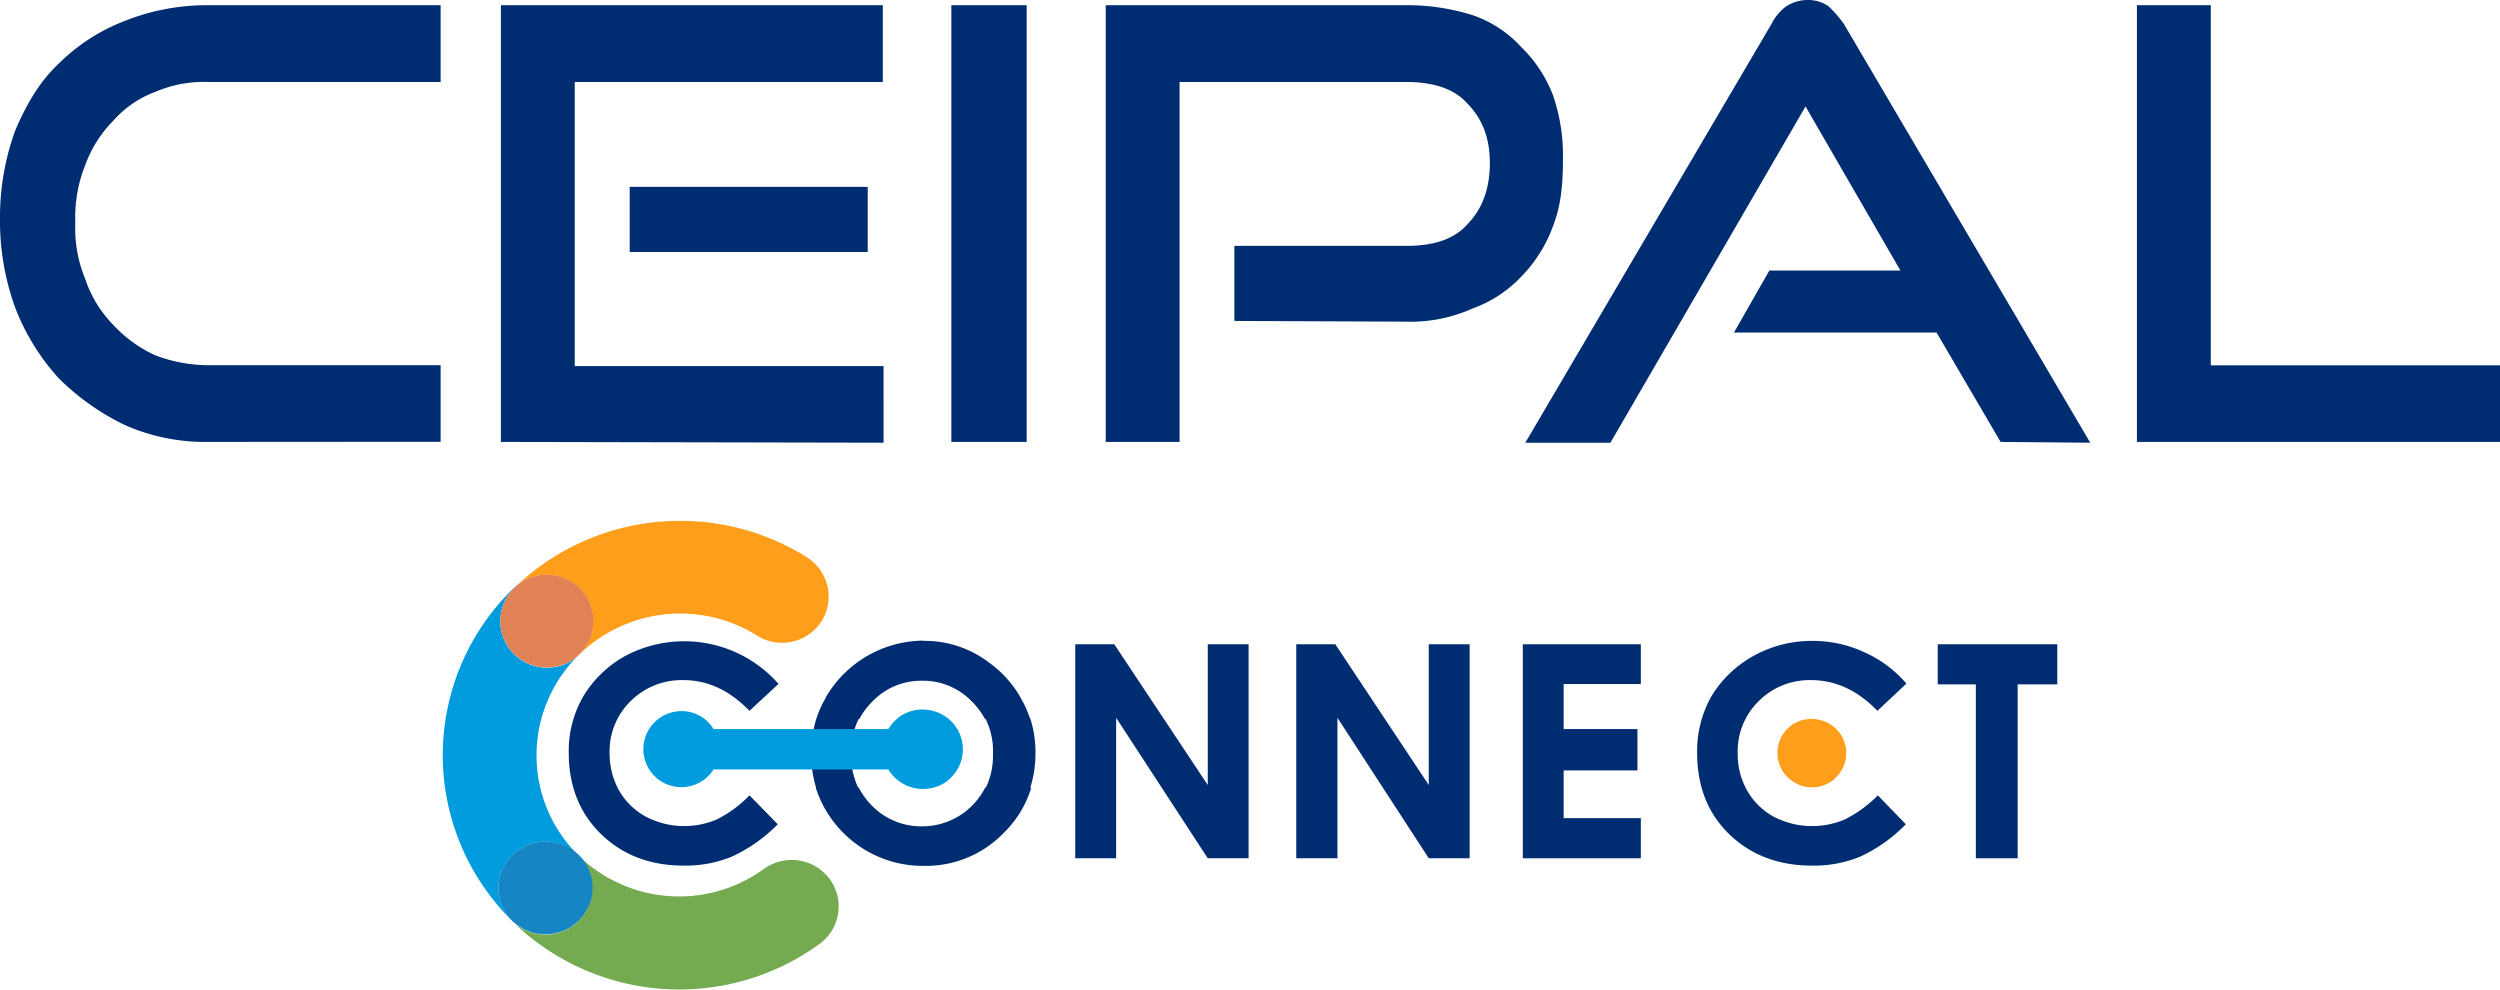
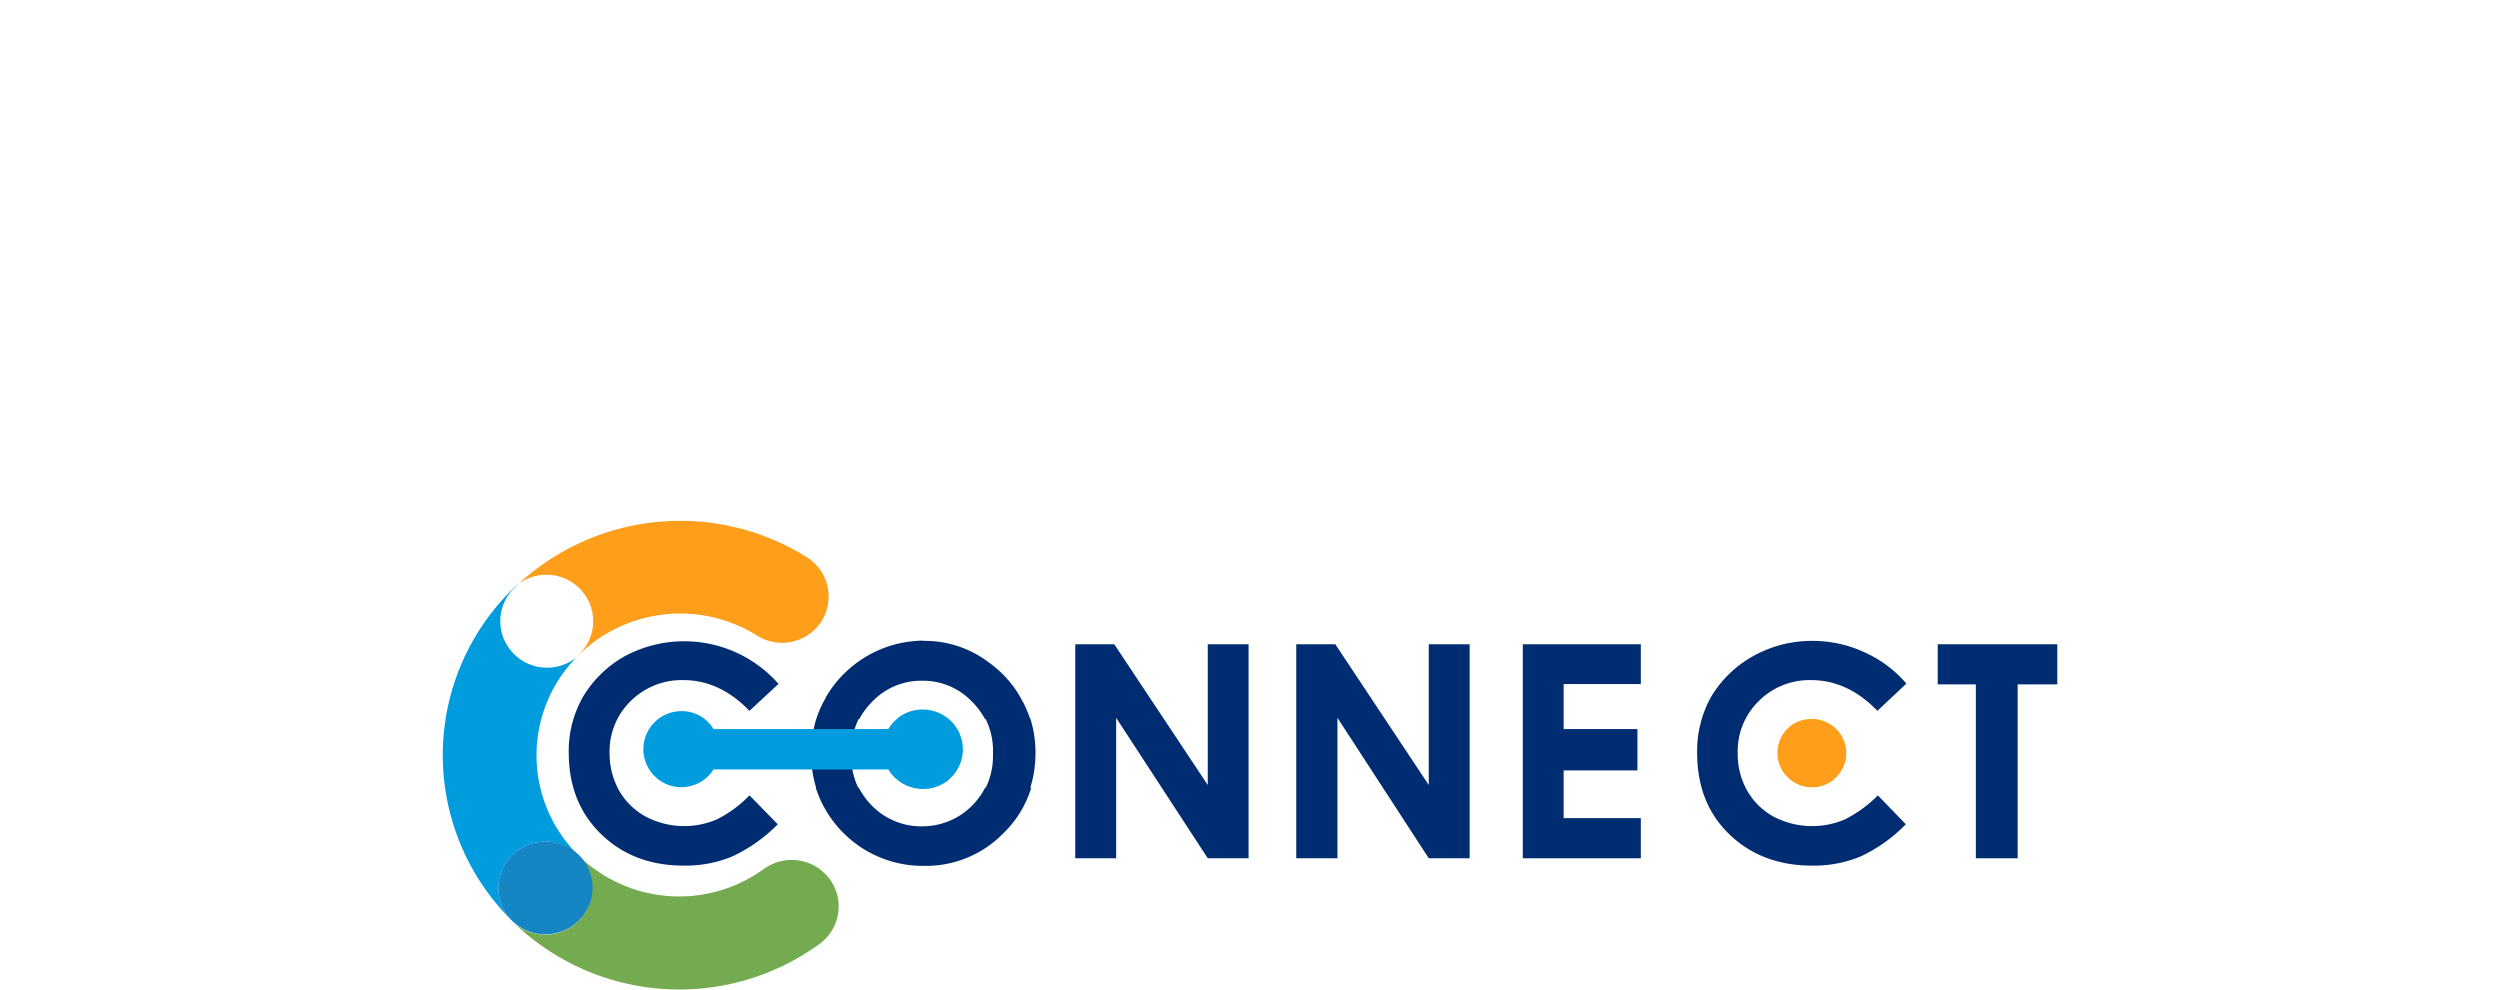
<svg xmlns="http://www.w3.org/2000/svg" id="CEIPAL-connect-logo" viewBox="0 0 480 190" width="480" height="190">
  <defs>
    <style>.cls-1{fill:#009cde;}.cls-2{fill:#74aa50;}.cls-3{fill:#1585c4;}.cls-4{fill:#ff9e1b;}.cls-5{fill:#e08156;}.cls-6,.cls-7{fill:#002d72;}.cls-6{fill-rule:evenodd;}</style>
  </defs>
  <g id="connect">
    <path class="cls-1" d="M98.63,125.51a8.87,8.87,0,0,1,.12-12.61c.3-.29.59-.58.89-.82a7.38,7.38,0,0,0-1,.82,44.61,44.61,0,0,0-.29,63.91c.12.12.29.23.41.35a3,3,0,0,0-.41-.35,8.81,8.81,0,0,1,0-12.61,9,9,0,0,1,12.57-.11,26.94,26.94,0,0,1-.3-37.83,9,9,0,0,1-12-.75Z" />
    <path class="cls-2" d="M111.08,176.81a9,9,0,0,1-6.37,2.63,9.2,9.2,0,0,1-6-2.22,45.8,45.8,0,0,0,58.66,4,8.89,8.89,0,0,0,1.89-12.5,9.11,9.11,0,0,0-12.63-1.86A27.7,27.7,0,0,1,111,164.2a.3.3,0,0,0-.18-.11c.06,0,.06.11.12.11A8.81,8.81,0,0,1,111.08,176.81Z" />
    <path class="cls-3" d="M98.34,164.2a8.81,8.81,0,0,0,0,12.61,2.48,2.48,0,0,0,.41.35,8.89,8.89,0,0,0,6,2.22,9,9,0,0,0,6.37-2.63,8.81,8.81,0,0,0,0-12.61s0-.11-.11-.11A9.18,9.18,0,0,0,98.34,164.2Z" />
    <path class="cls-4" d="M157.71,119.32A8.92,8.92,0,0,0,154.93,107a45.83,45.83,0,0,0-55.35,5.08,9.07,9.07,0,0,1,11.74.94,8.86,8.86,0,0,1-.12,12.6l-.65.64a5.2,5.2,0,0,0,.71-.64A27.84,27.84,0,0,1,145.31,122,9,9,0,0,0,157.71,119.32Z" />
-     <path class="cls-5" d="M111.38,113a9.07,9.07,0,0,0-11.74-.94c-.3.29-.59.53-.89.82a8.87,8.87,0,0,0-.12,12.61,9.08,9.08,0,0,0,12,.75,7.92,7.92,0,0,1,.65-.64A8.91,8.91,0,0,0,111.38,113Z" />
    <path class="cls-4" d="M343.19,149.2a6.66,6.66,0,0,0,8.85.53l.47-.47a6.5,6.5,0,0,0,.06-9.28,6.79,6.79,0,0,0-8.68-.7c-.23.18-.41.41-.65.58A6.58,6.58,0,0,0,343.19,149.2Z" />
    <g id="connect-2" data-name="connect">
      <polygon class="cls-6" points="372.04 123.7 395 123.7 395 131.4 387.39 131.4 387.39 164.79 379.36 164.79 379.36 131.4 372.04 131.4 372.04 123.7" />
      <path class="cls-6" d="M366,131.28l-5.54,5.2c-3.78-3.91-8-5.9-12.75-5.9a13.76,13.76,0,0,0-10,4,13.42,13.42,0,0,0-4.07,9.92,14.21,14.21,0,0,0,1.82,7.3,13.11,13.11,0,0,0,5.08,5,16,16,0,0,0,13.69.52,24.07,24.07,0,0,0,6.32-4.61l5.37,5.55a29.74,29.74,0,0,1-8.68,6.18,23.4,23.4,0,0,1-9.32,1.76c-6.49,0-11.81-2.05-15.94-6.07s-6.13-9.23-6.13-15.59a21.45,21.45,0,0,1,2.77-10.91,21.82,21.82,0,0,1,8.08-7.71A23.1,23.1,0,0,1,348,123.05a23.52,23.52,0,0,1,9.91,2.16,22.86,22.86,0,0,1,8.14,6.07Z" />
      <polygon class="cls-6" points="300.22 135.08 300.22 131.34 315.04 131.34 315.04 123.7 292.38 123.7 292.38 164.79 315.04 164.79 315.04 157.08 300.22 157.08 300.22 152.76 300.22 147.92 314.39 147.92 314.39 139.98 300.22 139.98 300.22 138.75 300.22 135.08" />
      <polygon class="cls-6" points="282.17 123.7 282.17 164.79 274.32 164.79 256.79 137.82 256.79 164.79 248.88 164.79 248.88 123.7 256.38 123.7 274.32 150.72 274.32 123.7 282.17 123.7" />
      <polygon class="cls-6" points="239.73 123.7 239.73 164.79 231.89 164.79 214.3 137.82 214.3 164.79 206.45 164.79 206.45 123.7 213.94 123.7 231.89 150.72 231.89 123.7 239.73 123.7" />
      <path class="cls-6" d="M177.24,123.05h0a20.26,20.26,0,0,1,12.63,4.15,21,21,0,0,1,6,6.59c.17.35.35.65.47.94h.06a26,26,0,0,1,1.24,2.86v.06l.06.11.06.06.05.12a21.24,21.24,0,0,1,1,6.71,21.81,21.81,0,0,1-1,6.6H198a20.33,20.33,0,0,1-5.37,8.75,20.75,20.75,0,0,1-15.16,6.25h-.3a21.6,21.6,0,0,1-20.54-15h.06a22.08,22.08,0,0,1-.94-6.6,22.79,22.79,0,0,1,1-6.71l.06-.12v-.06l.06-.11v-.06a24.2,24.2,0,0,1,1.24-2.86l.06-.06h0c.18-.35.35-.64.47-.93A21.86,21.86,0,0,1,177.24,123h0v0Zm12,15h-.12a14.44,14.44,0,0,0-2.42-3.26,13,13,0,0,0-9.5-4.09h-.3a13,13,0,0,0-9.5,4.09,14.44,14.44,0,0,0-2.42,3.26h-.12a14.51,14.51,0,0,0-1.47,6.72,14.84,14.84,0,0,0,1.36,6.42h.11a15.71,15.71,0,0,0,2.48,3.44c.42.41.89.82,1.3,1.17a13.28,13.28,0,0,0,8.32,2.86h.12a13.65,13.65,0,0,0,8.32-2.86c.41-.35.89-.76,1.3-1.17a14.41,14.41,0,0,0,2.48-3.44h.12a14.15,14.15,0,0,0,1.35-6.42,13.79,13.79,0,0,0-1.41-6.72Z" />
      <path class="cls-6" d="M149.5,131.28l-5.6,5.2c-3.78-3.91-8-5.9-12.69-5.9a13.88,13.88,0,0,0-10.09,4,13.43,13.43,0,0,0-4.08,9.92,14.72,14.72,0,0,0,1.83,7.3,13.2,13.2,0,0,0,5.14,5,15.87,15.87,0,0,0,13.63.52,23,23,0,0,0,6.26-4.61l5.43,5.55a29.92,29.92,0,0,1-8.74,6.18,23.4,23.4,0,0,1-9.32,1.76c-6.44,0-11.75-2.05-15.88-6.07s-6.19-9.23-6.19-15.59A20.9,20.9,0,0,1,112,133.68a21.64,21.64,0,0,1,8-7.71,24.11,24.11,0,0,1,29.45,5.31Z" />
    </g>
    <path class="cls-1" d="M182.67,138.52a7.81,7.81,0,0,0-10.09-.82c-.24.24-.53.47-.77.7a7.81,7.81,0,0,0-1.26,1.58H137a7.11,7.11,0,0,0-6.2-3.44,7.3,7.3,0,1,0,6.2,11.2h33.57a8.27,8.27,0,0,0,1.13,1.46,7.83,7.83,0,0,0,10.33.64l.53-.52A7.59,7.59,0,0,0,182.67,138.52Z" />
  </g>
  <g id="ceipal">
-     <path class="cls-7" d="M410.29,84.85V1h14.18V70.15H480v14.7Zm-26.17,0-12.3-21h-38.9l6.8-11.91h25.16L346.66,20.44,309.2,85H292.86L340.15,4.56A9.41,9.41,0,0,1,343,1.18a7.67,7.67,0,0,1,4-1.18,6.94,6.94,0,0,1,4.05,1.18A23,23,0,0,1,354,4.56L401.33,85l-17.21-.15ZM237,61.62V47.21h33c5.06,0,9.11-1.18,11.71-4.12,2.9-2.94,4.34-6.91,4.34-11.77s-1.44-8.53-4.34-11.47c-2.6-2.94-6.79-4.11-11.71-4.11H226.48V84.85H212.3V1H270a41.42,41.42,0,0,1,12.73,1.91,22.51,22.51,0,0,1,9.4,6.18,25.78,25.78,0,0,1,6.07,9.26,35.8,35.8,0,0,1,1.88,12.5c0,4.71-.43,8.83-1.88,12.5a27,27,0,0,1-6.07,9.71,24,24,0,0,1-9.4,6.17A29,29,0,0,1,270,61.76l-33-.14ZM182.66,84.85V1h14.46V84.85ZM120.9,48.38V35.88h45.7v12.5ZM96.17,84.85V1H169.5V15.74H110.35V70.29h59.29V85l-73.47-.15Zm-56.25,0A38.11,38.11,0,0,1,24,81.62a46.59,46.59,0,0,1-12.73-9A43.18,43.18,0,0,1,2.89,59,48.74,48.74,0,0,1,0,42.06,48.7,48.7,0,0,1,2.89,25.15C5.06,20,7.66,15.59,11.28,12.21A36.62,36.62,0,0,1,24,4,42.63,42.63,0,0,1,39.92,1H84.6V15.74H39.92a23.49,23.49,0,0,0-10.13,1.91,20.07,20.07,0,0,0-8.1,5.59,23.53,23.53,0,0,0-5.35,8.52,26.9,26.9,0,0,0-1.88,11,25.49,25.49,0,0,0,1.88,10.74,22.92,22.92,0,0,0,5.35,8.82,25.37,25.37,0,0,0,8.1,5.89,29,29,0,0,0,10.13,1.91H84.6v14.7Z" />
-   </g>
+     </g>
</svg>